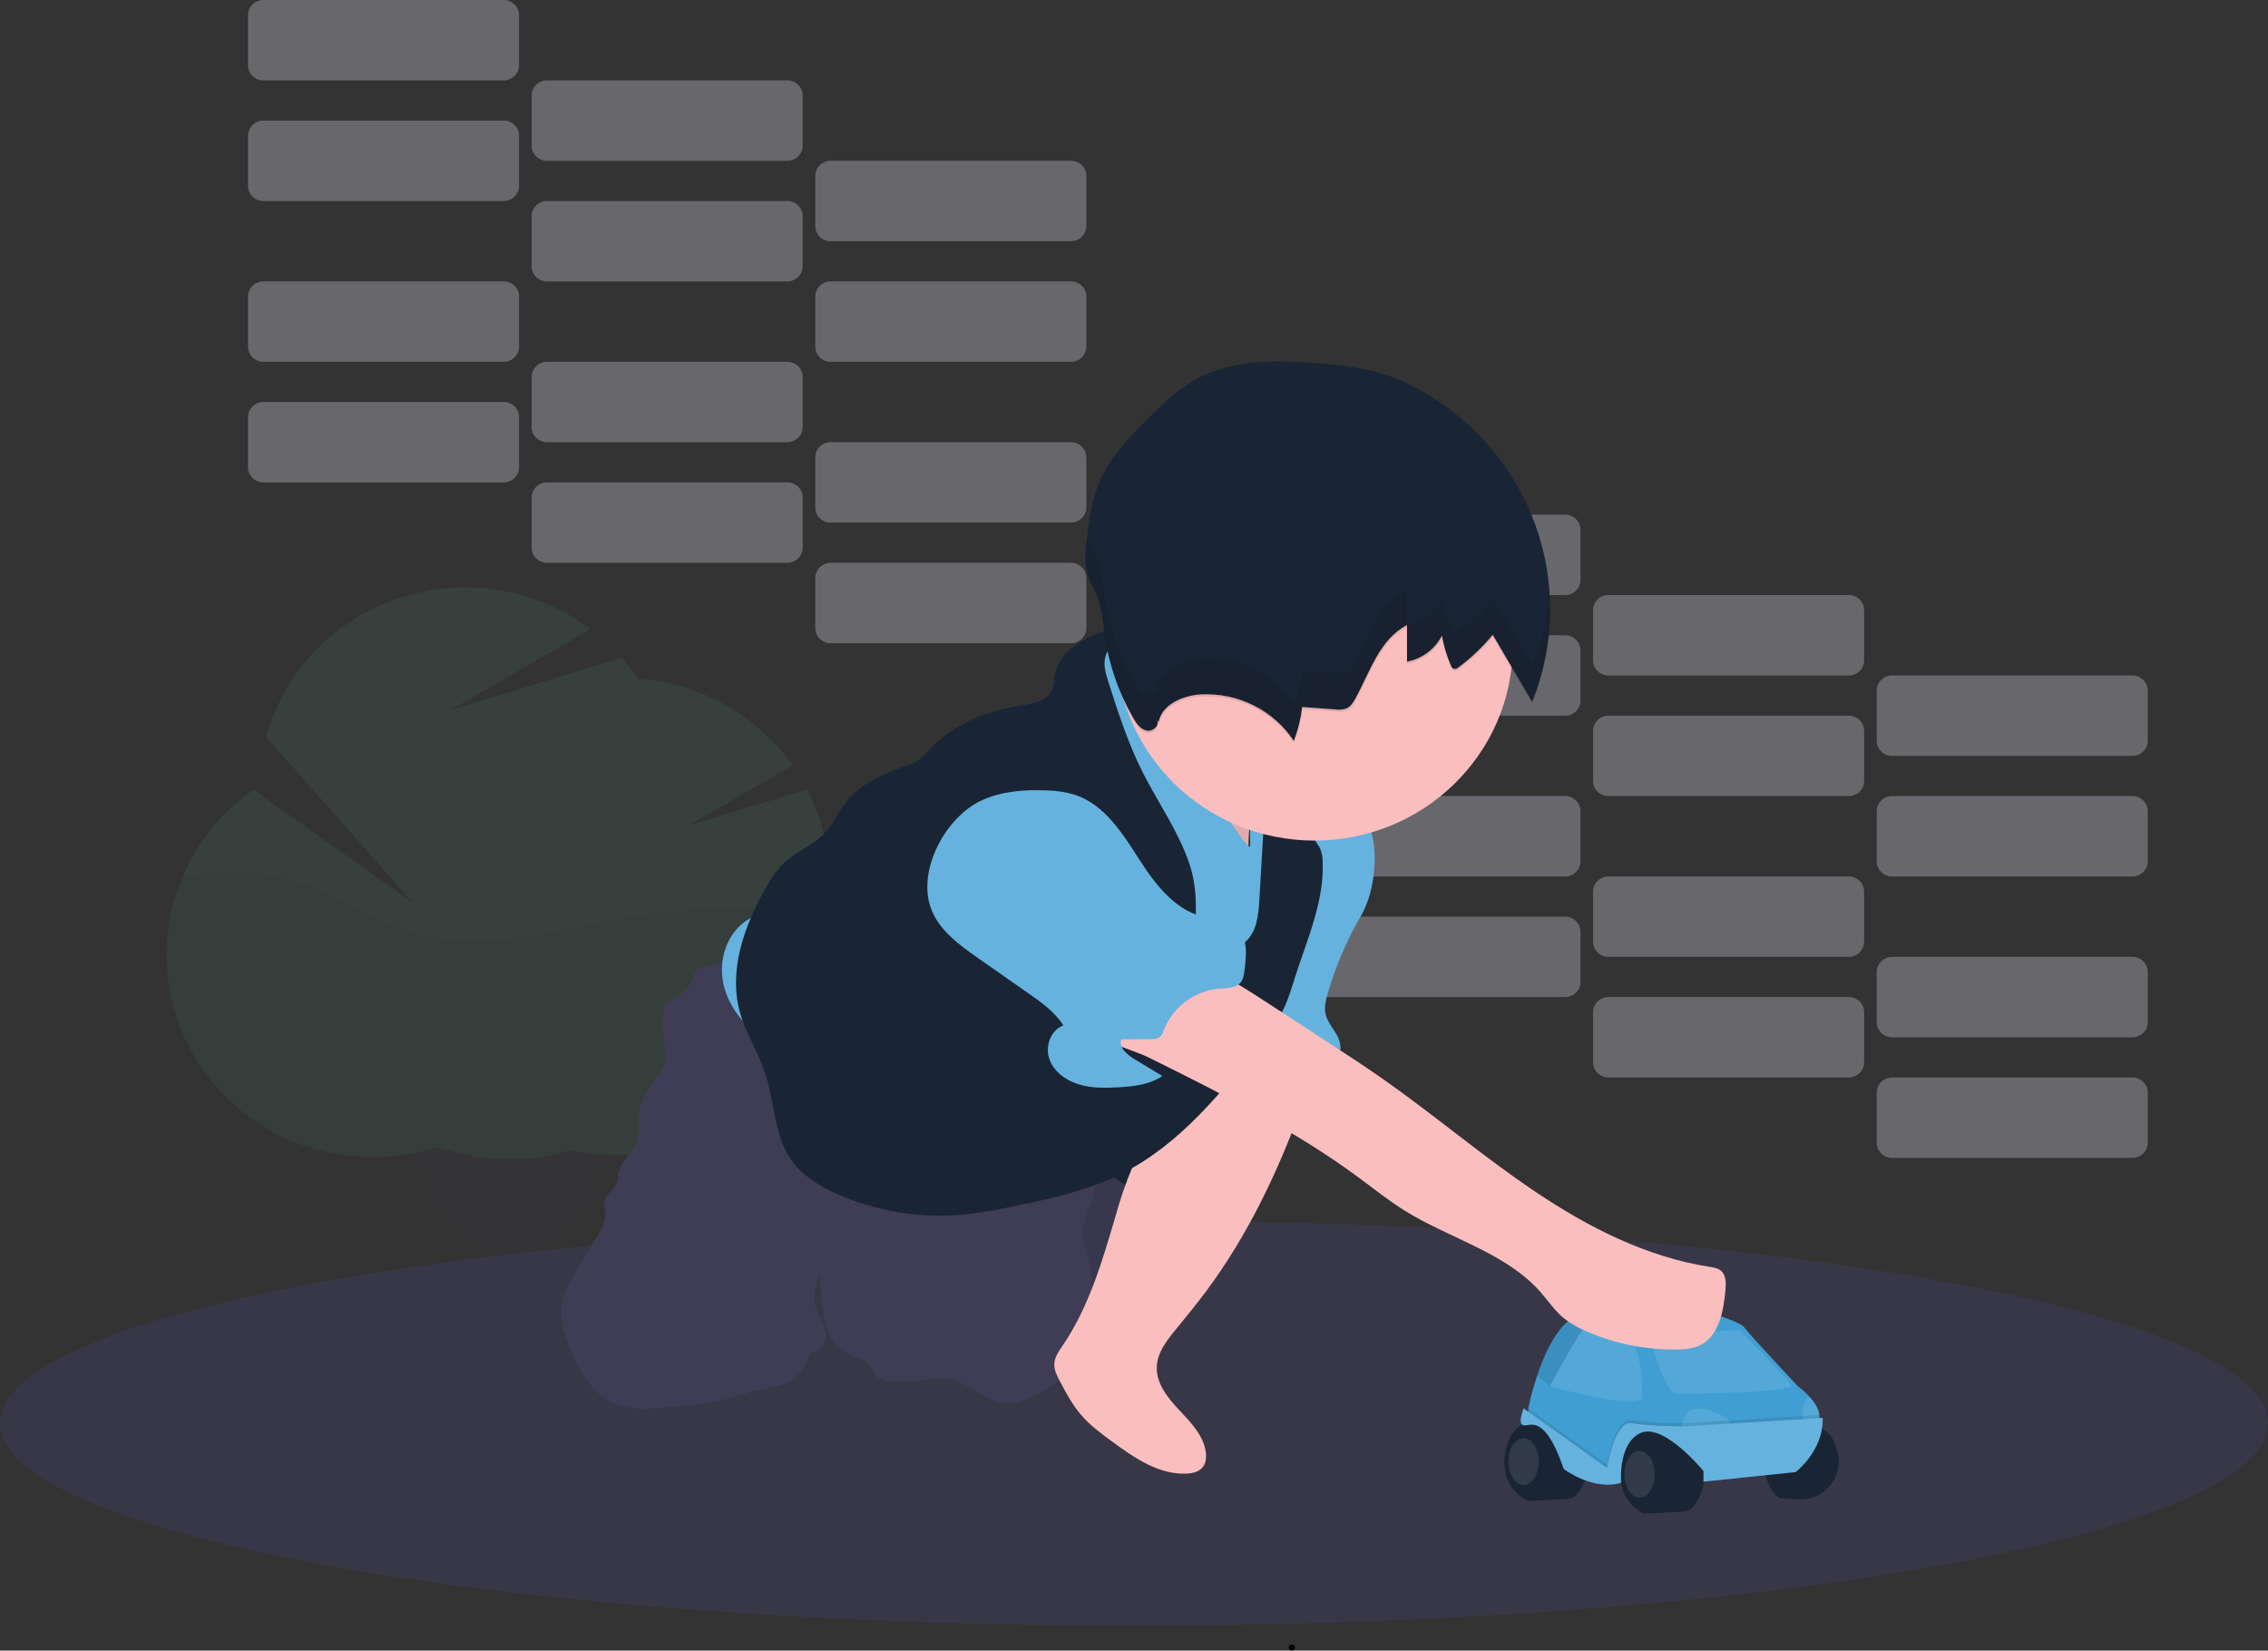
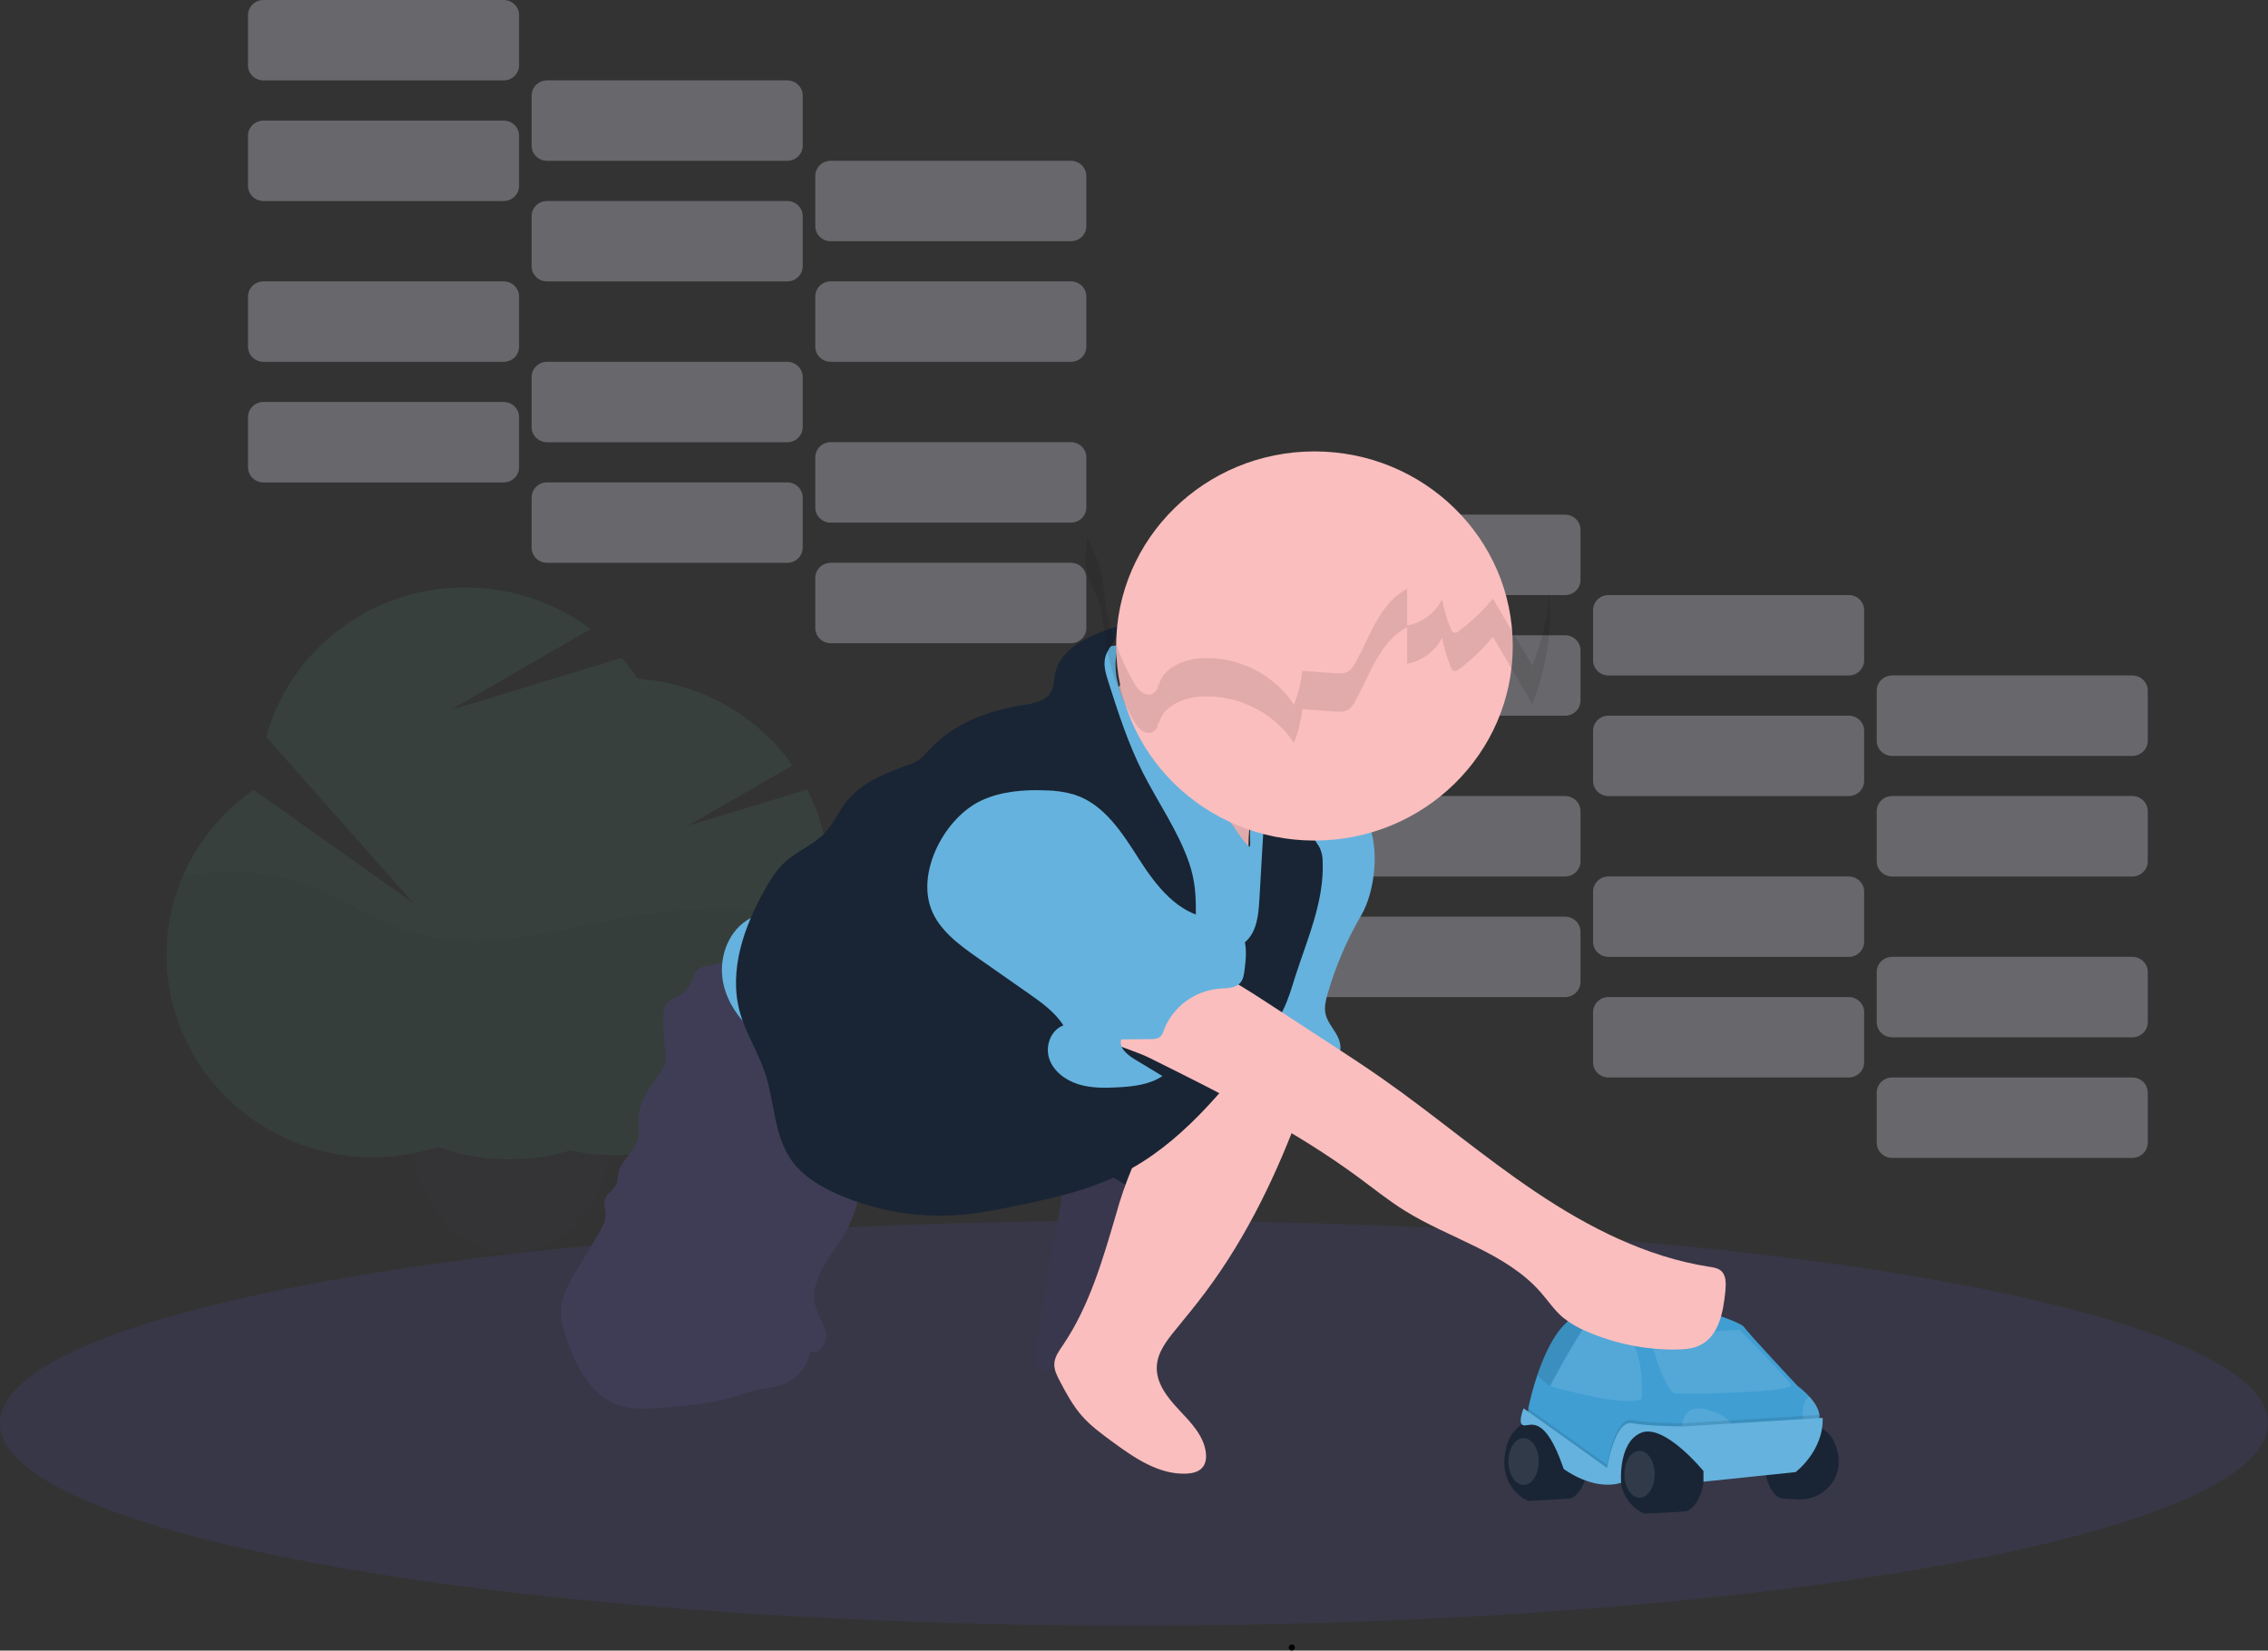
<svg xmlns="http://www.w3.org/2000/svg" width="169" height="123" viewBox="0 0 169 123" fill="none">
  <rect x="0" y="0" width="169" height="123" fill="#333333" stroke="none" />
  <g clip-path="url(#clip0_219_276)">
    <g opacity="0.3">
      <path d="M116.622 68.311H98.723C98.089 68.311 97.575 68.815 97.575 69.437V73.176C97.575 73.798 98.089 74.302 98.723 74.302H116.622C117.256 74.302 117.77 73.798 117.77 73.176V69.437C117.77 68.815 117.256 68.311 116.622 68.311Z" fill="#F2F2F2" />
      <path d="M137.757 74.302H119.857C119.223 74.302 118.709 74.806 118.709 75.428V79.167C118.709 79.789 119.223 80.293 119.857 80.293H137.757C138.391 80.293 138.905 79.789 138.905 79.167V75.428C138.905 74.806 138.391 74.302 137.757 74.302Z" fill="#F2F2F2" />
      <path d="M158.892 80.295H140.993C140.359 80.295 139.845 80.799 139.845 81.421V85.159C139.845 85.781 140.359 86.285 140.993 86.285H158.892C159.526 86.285 160.04 85.781 160.04 85.159V81.421C160.04 80.799 159.526 80.295 158.892 80.295Z" fill="#F2F2F2" />
      <path d="M116.622 59.323H98.723C98.089 59.323 97.575 59.827 97.575 60.45V64.188C97.575 64.81 98.089 65.314 98.723 65.314H116.622C117.256 65.314 117.77 64.81 117.77 64.188V60.45C117.77 59.827 117.256 59.323 116.622 59.323Z" fill="#F2F2F2" />
      <path d="M137.757 65.316H119.857C119.223 65.316 118.709 65.82 118.709 66.442V70.18C118.709 70.802 119.223 71.306 119.857 71.306H137.757C138.391 71.306 138.905 70.802 138.905 70.18V66.442C138.905 65.82 138.391 65.316 137.757 65.316Z" fill="#F2F2F2" />
      <path d="M158.892 71.306H140.993C140.359 71.306 139.845 71.811 139.845 72.433V76.171C139.845 76.793 140.359 77.297 140.993 77.297H158.892C159.526 77.297 160.04 76.793 160.04 76.171V72.433C160.04 71.811 159.526 71.306 158.892 71.306Z" fill="#F2F2F2" />
      <path d="M116.622 47.341H98.723C98.089 47.341 97.575 47.846 97.575 48.468V52.206C97.575 52.828 98.089 53.332 98.723 53.332H116.622C117.256 53.332 117.77 52.828 117.77 52.206V48.468C117.77 47.846 117.256 47.341 116.622 47.341Z" fill="#F2F2F2" />
      <path d="M137.757 53.332H119.857C119.223 53.332 118.709 53.836 118.709 54.459V58.197C118.709 58.819 119.223 59.323 119.857 59.323H137.757C138.391 59.323 138.905 58.819 138.905 58.197V54.459C138.905 53.836 138.391 53.332 137.757 53.332Z" fill="#F2F2F2" />
      <path d="M158.892 59.323H140.993C140.359 59.323 139.845 59.827 139.845 60.45V64.188C139.845 64.81 140.359 65.314 140.993 65.314H158.892C159.526 65.314 160.04 64.81 160.04 64.188V60.45C160.04 59.827 159.526 59.323 158.892 59.323Z" fill="#F2F2F2" />
      <path d="M116.622 38.353H98.723C98.089 38.353 97.575 38.857 97.575 39.48V43.218C97.575 43.84 98.089 44.344 98.723 44.344H116.622C117.256 44.344 117.77 43.84 117.77 43.218V39.48C117.77 38.857 117.256 38.353 116.622 38.353Z" fill="#F2F2F2" />
      <path d="M137.757 44.344H119.857C119.223 44.344 118.709 44.848 118.709 45.471V49.209C118.709 49.831 119.223 50.335 119.857 50.335H137.757C138.391 50.335 138.905 49.831 138.905 49.209V45.471C138.905 44.848 138.391 44.344 137.757 44.344Z" fill="#F2F2F2" />
      <path d="M158.892 50.337H140.993C140.359 50.337 139.845 50.841 139.845 51.463V55.201C139.845 55.823 140.359 56.328 140.993 56.328H158.892C159.526 56.328 160.04 55.823 160.04 55.201V51.463C160.04 50.841 159.526 50.337 158.892 50.337Z" fill="#F2F2F2" />
      <path opacity="0.1" d="M116.622 68.311H98.723C98.089 68.311 97.575 68.815 97.575 69.437V73.176C97.575 73.798 98.089 74.302 98.723 74.302H116.622C117.256 74.302 117.77 73.798 117.77 73.176V69.437C117.77 68.815 117.256 68.311 116.622 68.311Z" fill="#6C63FF" />
-       <path opacity="0.1" d="M137.757 74.302H119.857C119.223 74.302 118.709 74.806 118.709 75.428V79.167C118.709 79.789 119.223 80.293 119.857 80.293H137.757C138.391 80.293 138.905 79.789 138.905 79.167V75.428C138.905 74.806 138.391 74.302 137.757 74.302Z" fill="#6C63FF" />
+       <path opacity="0.1" d="M137.757 74.302H119.857C119.223 74.302 118.709 74.806 118.709 75.428V79.167C118.709 79.789 119.223 80.293 119.857 80.293H137.757C138.391 80.293 138.905 79.789 138.905 79.167V75.428C138.905 74.806 138.391 74.302 137.757 74.302" fill="#6C63FF" />
      <path opacity="0.1" d="M158.892 80.295H140.993C140.359 80.295 139.845 80.799 139.845 81.421V85.159C139.845 85.781 140.359 86.285 140.993 86.285H158.892C159.526 86.285 160.04 85.781 160.04 85.159V81.421C160.04 80.799 159.526 80.295 158.892 80.295Z" fill="#6C63FF" />
      <path opacity="0.1" d="M116.622 59.323H98.723C98.089 59.323 97.575 59.827 97.575 60.45V64.188C97.575 64.81 98.089 65.314 98.723 65.314H116.622C117.256 65.314 117.77 64.81 117.77 64.188V60.45C117.77 59.827 117.256 59.323 116.622 59.323Z" fill="#6C63FF" />
      <path opacity="0.1" d="M137.757 65.316H119.857C119.223 65.316 118.709 65.82 118.709 66.442V70.18C118.709 70.802 119.223 71.306 119.857 71.306H137.757C138.391 71.306 138.905 70.802 138.905 70.18V66.442C138.905 65.82 138.391 65.316 137.757 65.316Z" fill="#6C63FF" />
      <path opacity="0.1" d="M158.892 71.306H140.993C140.359 71.306 139.845 71.811 139.845 72.433V76.171C139.845 76.793 140.359 77.297 140.993 77.297H158.892C159.526 77.297 160.04 76.793 160.04 76.171V72.433C160.04 71.811 159.526 71.306 158.892 71.306Z" fill="#6C63FF" />
      <path opacity="0.1" d="M116.622 47.341H98.723C98.089 47.341 97.575 47.846 97.575 48.468V52.206C97.575 52.828 98.089 53.332 98.723 53.332H116.622C117.256 53.332 117.77 52.828 117.77 52.206V48.468C117.77 47.846 117.256 47.341 116.622 47.341Z" fill="#6C63FF" />
      <path opacity="0.1" d="M137.757 53.332H119.857C119.223 53.332 118.709 53.836 118.709 54.459V58.197C118.709 58.819 119.223 59.323 119.857 59.323H137.757C138.391 59.323 138.905 58.819 138.905 58.197V54.459C138.905 53.836 138.391 53.332 137.757 53.332Z" fill="#6C63FF" />
      <path opacity="0.1" d="M158.892 59.323H140.993C140.359 59.323 139.845 59.827 139.845 60.45V64.188C139.845 64.81 140.359 65.314 140.993 65.314H158.892C159.526 65.314 160.04 64.81 160.04 64.188V60.45C160.04 59.827 159.526 59.323 158.892 59.323Z" fill="#6C63FF" />
      <path opacity="0.1" d="M116.622 38.353H98.723C98.089 38.353 97.575 38.857 97.575 39.48V43.218C97.575 43.84 98.089 44.344 98.723 44.344H116.622C117.256 44.344 117.77 43.84 117.77 43.218V39.48C117.77 38.857 117.256 38.353 116.622 38.353Z" fill="#6C63FF" />
      <path opacity="0.1" d="M137.757 44.344H119.857C119.223 44.344 118.709 44.848 118.709 45.471V49.209C118.709 49.831 119.223 50.335 119.857 50.335H137.757C138.391 50.335 138.905 49.831 138.905 49.209V45.471C138.905 44.848 138.391 44.344 137.757 44.344Z" fill="#6C63FF" />
      <path opacity="0.1" d="M158.892 50.337H140.993C140.359 50.337 139.845 50.841 139.845 51.463V55.201C139.845 55.823 140.359 56.328 140.993 56.328H158.892C159.526 56.328 160.04 55.823 160.04 55.201V51.463C160.04 50.841 159.526 50.337 158.892 50.337Z" fill="#6C63FF" />
    </g>
    <g opacity="0.3">
      <path d="M37.529 29.958H19.63C18.996 29.958 18.482 30.462 18.482 31.084V34.822C18.482 35.445 18.996 35.949 19.63 35.949H37.529C38.163 35.949 38.677 35.445 38.677 34.822V31.084C38.677 30.462 38.163 29.958 37.529 29.958Z" fill="#F2F2F2" />
      <path d="M58.663 35.949H40.764C40.13 35.949 39.616 36.453 39.616 37.075V40.813C39.616 41.436 40.13 41.94 40.764 41.94H58.663C59.297 41.94 59.811 41.436 59.811 40.813V37.075C59.811 36.453 59.297 35.949 58.663 35.949Z" fill="#F2F2F2" />
      <path d="M79.799 41.941H61.9C61.266 41.941 60.752 42.446 60.752 43.068V46.806C60.752 47.428 61.266 47.932 61.9 47.932H79.799C80.433 47.932 80.947 47.428 80.947 46.806V43.068C80.947 42.446 80.433 41.941 79.799 41.941Z" fill="#F2F2F2" />
      <path d="M37.529 20.97H19.63C18.996 20.97 18.482 21.474 18.482 22.096V25.835C18.482 26.457 18.996 26.961 19.63 26.961H37.529C38.163 26.961 38.677 26.457 38.677 25.835V22.096C38.677 21.474 38.163 20.97 37.529 20.97Z" fill="#F2F2F2" />
      <path d="M58.663 26.962H40.764C40.13 26.962 39.616 27.467 39.616 28.089V31.827C39.616 32.449 40.13 32.953 40.764 32.953H58.663C59.297 32.953 59.811 32.449 59.811 31.827V28.089C59.811 27.467 59.297 26.962 58.663 26.962Z" fill="#F2F2F2" />
      <path d="M79.799 32.953H61.9C61.266 32.953 60.752 33.458 60.752 34.08V37.818C60.752 38.44 61.266 38.944 61.9 38.944H79.799C80.433 38.944 80.947 38.44 80.947 37.818V34.08C80.947 33.458 80.433 32.953 79.799 32.953Z" fill="#F2F2F2" />
      <path d="M37.529 8.988H19.63C18.996 8.988 18.482 9.492 18.482 10.114V13.853C18.482 14.475 18.996 14.979 19.63 14.979H37.529C38.163 14.979 38.677 14.475 38.677 13.853V10.114C38.677 9.492 38.163 8.988 37.529 8.988Z" fill="#F2F2F2" />
      <path d="M58.663 14.979H40.764C40.13 14.979 39.616 15.483 39.616 16.105V19.844C39.616 20.466 40.13 20.97 40.764 20.97H58.663C59.297 20.97 59.811 20.466 59.811 19.844V16.105C59.811 15.483 59.297 14.979 58.663 14.979Z" fill="#F2F2F2" />
      <path d="M79.799 20.97H61.9C61.266 20.97 60.752 21.474 60.752 22.096V25.835C60.752 26.457 61.266 26.961 61.9 26.961H79.799C80.433 26.961 80.947 26.457 80.947 25.835V22.096C80.947 21.474 80.433 20.97 79.799 20.97Z" fill="#F2F2F2" />
      <path d="M37.529 0H19.63C18.996 0 18.482 0.504 18.482 1.126V4.865C18.482 5.487 18.996 5.991 19.63 5.991H37.529C38.163 5.991 38.677 5.487 38.677 4.865V1.126C38.677 0.504 38.163 0 37.529 0Z" fill="#F2F2F2" />
      <path d="M58.663 5.991H40.764C40.13 5.991 39.616 6.495 39.616 7.117V10.856C39.616 11.478 40.13 11.982 40.764 11.982H58.663C59.297 11.982 59.811 11.478 59.811 10.856V7.117C59.811 6.495 59.297 5.991 58.663 5.991Z" fill="#F2F2F2" />
      <path d="M79.799 11.983H61.9C61.266 11.983 60.752 12.488 60.752 13.11V16.848C60.752 17.47 61.266 17.974 61.9 17.974H79.799C80.433 17.974 80.947 17.47 80.947 16.848V13.11C80.947 12.488 80.433 11.983 79.799 11.983Z" fill="#F2F2F2" />
      <path opacity="0.1" d="M37.529 29.958H19.63C18.996 29.958 18.482 30.462 18.482 31.084V34.822C18.482 35.445 18.996 35.949 19.63 35.949H37.529C38.163 35.949 38.677 35.445 38.677 34.822V31.084C38.677 30.462 38.163 29.958 37.529 29.958Z" fill="#6C63FF" />
      <path opacity="0.1" d="M58.663 35.949H40.764C40.13 35.949 39.616 36.453 39.616 37.075V40.813C39.616 41.436 40.13 41.94 40.764 41.94H58.663C59.297 41.94 59.811 41.436 59.811 40.813V37.075C59.811 36.453 59.297 35.949 58.663 35.949Z" fill="#6C63FF" />
      <path opacity="0.1" d="M79.799 41.941H61.9C61.266 41.941 60.752 42.446 60.752 43.068V46.806C60.752 47.428 61.266 47.932 61.9 47.932H79.799C80.433 47.932 80.947 47.428 80.947 46.806V43.068C80.947 42.446 80.433 41.941 79.799 41.941Z" fill="#6C63FF" />
      <path opacity="0.1" d="M37.529 20.97H19.63C18.996 20.97 18.482 21.474 18.482 22.096V25.835C18.482 26.457 18.996 26.961 19.63 26.961H37.529C38.163 26.961 38.677 26.457 38.677 25.835V22.096C38.677 21.474 38.163 20.97 37.529 20.97Z" fill="#6C63FF" />
      <path opacity="0.1" d="M58.663 26.962H40.764C40.13 26.962 39.616 27.467 39.616 28.089V31.827C39.616 32.449 40.13 32.953 40.764 32.953H58.663C59.297 32.953 59.811 32.449 59.811 31.827V28.089C59.811 27.467 59.297 26.962 58.663 26.962Z" fill="#6C63FF" />
      <path opacity="0.1" d="M79.799 32.953H61.9C61.266 32.953 60.752 33.458 60.752 34.08V37.818C60.752 38.44 61.266 38.944 61.9 38.944H79.799C80.433 38.944 80.947 38.44 80.947 37.818V34.08C80.947 33.458 80.433 32.953 79.799 32.953Z" fill="#6C63FF" />
      <path opacity="0.1" d="M37.529 8.988H19.63C18.996 8.988 18.482 9.492 18.482 10.114V13.853C18.482 14.475 18.996 14.979 19.63 14.979H37.529C38.163 14.979 38.677 14.475 38.677 13.853V10.114C38.677 9.492 38.163 8.988 37.529 8.988Z" fill="#6C63FF" />
      <path opacity="0.1" d="M58.663 14.979H40.764C40.13 14.979 39.616 15.483 39.616 16.105V19.844C39.616 20.466 40.13 20.97 40.764 20.97H58.663C59.297 20.97 59.811 20.466 59.811 19.844V16.105C59.811 15.483 59.297 14.979 58.663 14.979Z" fill="#6C63FF" />
      <path opacity="0.1" d="M79.799 20.97H61.9C61.266 20.97 60.752 21.474 60.752 22.096V25.835C60.752 26.457 61.266 26.961 61.9 26.961H79.799C80.433 26.961 80.947 26.457 80.947 25.835V22.096C80.947 21.474 80.433 20.97 79.799 20.97Z" fill="#6C63FF" />
      <path opacity="0.1" d="M37.529 0H19.63C18.996 0 18.482 0.504 18.482 1.126V4.865C18.482 5.487 18.996 5.991 19.63 5.991H37.529C38.163 5.991 38.677 5.487 38.677 4.865V1.126C38.677 0.504 38.163 0 37.529 0Z" fill="#6C63FF" />
      <path opacity="0.1" d="M58.663 5.991H40.764C40.13 5.991 39.616 6.495 39.616 7.117V10.856C39.616 11.478 40.13 11.982 40.764 11.982H58.663C59.297 11.982 59.811 11.478 59.811 10.856V7.117C59.811 6.495 59.297 5.991 58.663 5.991Z" fill="#6C63FF" />
      <path opacity="0.1" d="M79.799 11.983H61.9C61.266 11.983 60.752 12.488 60.752 13.11V16.848C60.752 17.47 61.266 17.974 61.9 17.974H79.799C80.433 17.974 80.947 17.47 80.947 16.848V13.11C80.947 12.488 80.433 11.983 79.799 11.983Z" fill="#6C63FF" />
    </g>
    <g opacity="0.1">
      <path d="M45.666 83.71C45.668 84.569 45.578 85.427 45.397 86.267C45.363 86.419 45.326 86.581 45.289 86.733C44.336 90.488 41.643 93.235 38.431 93.403C38.325 93.403 38.217 93.412 38.106 93.412C34.707 93.412 31.837 90.532 30.89 86.578C30.862 86.472 30.839 86.368 30.816 86.261C30.635 85.421 30.545 84.563 30.547 83.704C30.547 78.339 33.93 74.002 38.106 74.002C42.281 74.002 45.666 78.345 45.666 83.71Z" fill="#3F3D56" />
      <path opacity="0.1" d="M45.666 83.71C45.668 84.569 45.578 85.427 45.397 86.267C45.363 86.419 45.326 86.581 45.288 86.733C45.174 86.733 45.063 86.733 44.95 86.719C44.118 86.674 43.292 86.563 42.479 86.387C41.757 86.605 41.02 86.77 40.274 86.881C39.702 86.963 39.125 87.014 38.547 87.033C38.352 87.033 38.158 87.043 37.963 87.043C37.271 87.043 36.579 86.998 35.893 86.909C34.786 86.762 33.698 86.497 32.649 86.117C32.074 86.303 31.489 86.455 30.896 86.572C30.868 86.466 30.845 86.361 30.822 86.255C30.64 85.414 30.55 84.557 30.553 83.698C30.553 78.333 33.936 73.996 38.111 73.996C42.287 73.996 45.666 78.345 45.666 83.71Z" fill="black" />
      <path d="M61.792 65.62C61.796 63.26 61.232 60.932 60.147 58.826L51.257 61.538L59.06 57.036C57.751 55.18 56.035 53.636 54.037 52.519C52.039 51.401 49.811 50.738 47.517 50.579C47.153 50.035 46.752 49.516 46.32 49.022L33.54 52.923L44.012 46.88C42.009 45.374 39.659 44.376 37.17 43.972C34.68 43.569 32.128 43.773 29.738 44.568C27.348 45.362 25.194 46.721 23.467 48.526C21.739 50.33 20.491 52.525 19.833 54.915L30.771 67.271L18.889 58.855C15.884 60.946 13.745 64.027 12.861 67.537C11.977 71.047 12.407 74.751 14.073 77.975C15.739 81.2 18.53 83.729 21.938 85.104C25.345 86.478 29.142 86.605 32.638 85.462C35.802 86.603 39.259 86.696 42.483 85.728C44.728 86.215 47.057 86.201 49.297 85.688C51.536 85.175 53.63 84.175 55.424 82.762C57.218 81.349 58.665 79.56 59.661 77.525C60.656 75.49 61.173 73.262 61.174 71.005C61.174 70.67 61.162 70.338 61.14 70.007C61.577 68.585 61.797 67.106 61.792 65.62Z" fill="#57B894" />
      <path opacity="0.1" d="M61.528 68.417C56.833 67.544 52.018 67.484 47.302 68.24C41.964 69.107 36.508 71.013 31.287 69.619C28.224 68.801 25.571 66.909 22.582 65.86C19.694 64.868 16.582 64.684 13.594 65.328C12.454 68.001 12.123 70.939 12.64 73.792C13.157 76.645 14.501 79.292 16.509 81.415C18.518 83.539 21.108 85.05 23.969 85.768C26.83 86.485 29.84 86.379 32.642 85.462C35.804 86.602 39.26 86.695 42.482 85.728C44.728 86.215 47.056 86.201 49.296 85.688C51.536 85.175 53.63 84.175 55.423 82.762C57.217 81.349 58.665 79.56 59.66 77.525C60.655 75.49 61.173 73.262 61.174 71.005C61.174 70.67 61.161 70.338 61.14 70.007C61.299 69.485 61.428 68.954 61.528 68.417Z" fill="black" />
    </g>
    <path opacity="0.1" d="M84.5 121.138C131.168 121.138 169 114.385 169 106.055C169 97.725 131.168 90.971 84.5 90.971C37.832 90.971 0 97.725 0 106.055C0 114.385 37.832 121.138 84.5 121.138Z" fill="#6C63FF" />
    <path d="M112.257 107.794C112.371 107.338 112.596 106.916 112.914 106.565C113.232 106.214 113.632 105.945 114.08 105.781C114.528 105.616 115.01 105.562 115.485 105.622C115.959 105.682 116.411 105.855 116.802 106.126L116.922 106.213C119.507 108.114 117.973 111.6 116.922 111.679C115.872 111.758 113.851 111.843 113.851 111.843C113.851 111.843 111.471 110.879 112.257 107.794Z" fill="#192534" />
    <path d="M135.574 105.424V106.058C135.574 106.058 125.069 106.77 123.948 106.77H121.848C121.848 106.77 121.818 106.802 121.767 106.86C121.68 106.955 121.533 107.124 121.371 107.333C121.041 107.754 120.647 108.342 120.555 108.831C120.401 109.702 119.829 110.019 119.829 110.019L117.73 109.466L115.705 107.089L115.41 106.81L114.569 106.023L113.851 105.348L113.887 104.969V104.912C114.058 104.098 114.278 103.294 114.545 102.505C114.545 102.483 114.559 102.461 114.566 102.439C115.149 100.723 116.12 98.639 117.52 98.019C117.627 97.972 117.738 97.926 117.857 97.885L117.999 97.837C120.684 96.955 125.757 97.305 125.757 97.305C125.757 97.305 129.631 98.415 129.956 98.891C130.28 99.367 133.952 103.287 133.952 103.287C134.274 103.525 134.571 103.795 134.839 104.092C135.183 104.466 135.503 104.938 135.574 105.424Z" fill="#409ED3" />
    <path opacity="0.1" d="M113.531 110.654C114.156 110.654 114.662 109.874 114.662 108.911C114.662 107.948 114.156 107.168 113.531 107.168C112.907 107.168 112.4 107.948 112.4 108.911C112.4 109.874 112.907 110.654 113.531 110.654Z" fill="white" />
    <path opacity="0.1" d="M118.215 98.61C118.215 98.61 117.288 100.005 116.309 101.794C116.308 101.798 116.308 101.803 116.309 101.807C116.048 102.283 115.782 102.785 115.529 103.299L115.518 103.323C115.518 103.323 114.982 102.906 114.56 102.5C114.56 102.479 114.574 102.456 114.582 102.435C115.164 100.719 116.136 98.634 117.535 98.014C117.642 97.967 117.753 97.922 117.872 97.881L118.215 98.61Z" fill="black" />
    <path opacity="0.1" d="M115.47 103.285C115.47 103.285 121.202 104.953 122.332 104.236C122.332 104.236 122.736 99.165 120.072 98.848C120.072 98.848 118.538 98.451 118.218 98.697C117.898 98.942 115.47 103.285 115.47 103.285Z" fill="white" />
    <path opacity="0.1" d="M122.897 99.561C122.897 99.561 124.028 103.76 124.836 103.84C125.644 103.92 133.796 103.76 133.475 103.205C133.153 102.65 129.599 99.086 129.599 99.086L122.897 99.561Z" fill="white" />
    <path d="M121.51 107.158C121.51 107.158 122.978 105.265 125.562 107.167C128.147 109.07 126.611 112.555 125.562 112.634C124.513 112.713 122.502 112.793 122.502 112.793C122.502 112.793 119.315 111.508 121.51 107.158Z" fill="#192534" />
    <path d="M136.752 107.64C136.645 107.341 136.475 107.067 136.254 106.836C136.033 106.604 135.766 106.42 135.469 106.295C135.171 106.17 134.851 106.106 134.528 106.109C134.204 106.111 133.885 106.18 133.59 106.309C133.301 106.443 133.028 106.606 132.774 106.796C130.474 108.488 131.848 111.591 132.774 111.662C133.11 111.687 133.556 111.712 133.99 111.735C134.435 111.758 134.878 111.68 135.287 111.506C135.695 111.332 136.057 111.068 136.343 110.734C136.63 110.4 136.834 110.005 136.938 109.581C137.043 109.156 137.046 108.714 136.947 108.288C136.895 108.069 136.83 107.852 136.752 107.64Z" fill="#192534" />
    <path opacity="0.1" d="M122.171 111.605C122.796 111.605 123.302 110.824 123.302 109.861C123.302 108.899 122.796 108.118 122.171 108.118C121.547 108.118 121.041 108.899 121.041 109.861C121.041 110.824 121.547 111.605 122.171 111.605Z" fill="white" />
    <path opacity="0.1" d="M125.319 106.534C125.319 106.534 125.165 104.236 127.661 105.186C130.158 106.137 128.549 107.168 128.549 107.168L125.319 106.534Z" fill="white" />
    <path opacity="0.1" d="M135.574 105.424V105.741L135.171 105.893L134.347 105.741C134.347 105.741 134.171 104.443 134.846 104.073C135.183 104.466 135.503 104.938 135.574 105.424Z" fill="white" />
    <path opacity="0.1" d="M135.574 105.439V106.058C135.574 106.058 125.069 106.77 123.948 106.77H123.939C123.358 106.467 122.777 106.332 122.289 106.534C122.14 106.594 122 106.674 121.873 106.77C121.836 106.799 121.801 106.83 121.767 106.86C121.613 106.998 121.479 107.158 121.371 107.333C120.648 108.48 120.803 110.257 120.803 110.257C118.703 110.891 116.524 109.228 116.524 109.228C116.128 108.064 115.759 107.304 115.421 106.802C115.112 106.347 114.83 106.125 114.58 106.015L113.851 105.348L113.887 104.969L119.746 109.15C119.746 109.15 120.311 105.585 121.6 105.823C122.888 106.061 125.476 106.061 125.476 106.061L135.574 105.439Z" fill="black" />
    <path d="M113.531 104.948C113.531 104.948 113.046 106.137 113.531 106.217C114.016 106.297 115.105 105.308 116.519 109.466C116.519 109.466 118.698 111.133 120.798 110.495C120.798 110.495 120.547 107.484 122.288 106.77C124.029 106.056 126.934 109.623 126.934 109.623V110.416L133.797 109.702C133.797 109.702 135.896 108.118 135.816 105.662L125.482 106.296C125.482 106.296 122.897 106.296 121.606 106.058C120.314 105.82 119.752 109.393 119.752 109.393L113.531 104.948Z" fill="#65B2DE" />
    <path d="M84.466 83.278H84.464C82.079 83.278 80.145 85.176 80.145 87.516V87.518C80.145 89.859 82.079 91.757 84.464 91.757H84.466C86.851 91.757 88.785 89.859 88.785 87.518V87.516C88.785 85.176 86.851 83.278 84.466 83.278Z" fill="#192534" />
    <path d="M82.203 98.427C82.782 97.928 83.371 97.42 83.788 96.785C84.171 96.203 84.397 95.537 84.608 94.876C85.213 92.987 85.733 91.075 86.17 89.139C83.793 88.782 82.018 86.722 79.693 86.117C79.637 86.102 77.859 96.586 77.729 97.544C77.623 98.336 76.702 102.115 77.751 102.136C78.312 102.148 79.483 100.772 79.897 100.41L82.203 98.427Z" fill="#3F3D56" />
    <path opacity="0.1" d="M82.203 98.427C82.782 97.928 83.371 97.42 83.788 96.785C84.171 96.203 84.397 95.537 84.608 94.876C85.213 92.987 85.733 91.075 86.17 89.139C83.793 88.782 82.018 86.722 79.693 86.117C79.637 86.102 77.859 96.586 77.729 97.544C77.623 98.336 76.702 102.115 77.751 102.136C78.312 102.148 79.483 100.772 79.897 100.41L82.203 98.427Z" fill="black" />
    <path d="M52.822 71.974C52.56 72.013 52.282 72.033 52.065 72.183C51.756 72.395 51.678 72.789 51.531 73.132C51.338 73.572 51.012 73.942 50.596 74.193C50.242 74.405 49.812 74.548 49.6 74.896C49.48 75.131 49.423 75.392 49.435 75.654C49.407 76.431 49.442 77.209 49.541 77.98C49.591 78.366 49.656 78.76 49.574 79.141C49.479 79.585 49.195 79.963 48.925 80.331C48.276 81.212 47.641 82.179 47.589 83.264C47.562 83.81 47.686 84.369 47.545 84.898C47.297 85.837 46.283 86.449 46.086 87.398C46.027 87.679 46.042 87.976 45.931 88.238C45.736 88.693 45.2 88.942 45.063 89.41C44.959 89.762 45.111 90.133 45.121 90.498C45.137 91.034 44.851 91.528 44.576 91.989L42.968 94.672C42.446 95.542 41.911 96.451 41.823 97.458C41.745 98.351 42.027 99.235 42.338 100.078C43.028 101.95 44.054 103.933 45.946 104.653C47.06 105.077 48.301 104.986 49.492 104.889C51.123 104.757 52.765 104.622 54.339 104.184C55.119 103.967 55.884 103.678 56.672 103.523C57.197 103.422 57.736 103.372 58.243 103.206C58.791 103.013 59.275 102.679 59.646 102.239C60.016 101.799 60.26 101.269 60.35 100.705C61.024 100.966 61.648 100.099 61.552 99.395C61.456 98.692 60.974 98.096 60.779 97.414C60.502 96.473 60.779 95.451 61.243 94.584C61.706 93.717 62.346 92.95 62.851 92.105C63.414 91.16 63.805 90.126 64.007 89.049C64.277 87.595 64.195 86.102 64.112 84.627L63.793 78.989C63.735 77.957 63.668 76.891 63.205 75.957C62.697 74.94 61.77 74.194 60.844 73.517C59.479 72.497 58.047 71.567 56.558 70.731C55.597 70.203 55.665 70.408 54.9 71.034C54.308 71.527 53.589 71.852 52.822 71.974Z" fill="#3F3D56" />
-     <path d="M65.808 87.659C64.716 88.505 63.609 89.363 62.769 90.451C61.754 91.775 61.178 93.373 61.119 95.028C61.109 95.803 61.165 96.577 61.285 97.343C61.45 98.593 61.748 99.987 62.822 100.678C63.498 101.113 64.428 101.222 64.89 101.874C65.035 102.079 65.12 102.329 65.29 102.509C65.599 102.837 66.081 102.908 66.526 102.932C67.191 102.969 67.858 102.948 68.519 102.871C69.274 102.782 70.042 102.62 70.79 102.759C72.245 103.028 73.331 104.375 74.806 104.556C76.031 104.707 77.179 104.008 78.205 103.343C79.263 102.656 80.367 101.921 80.941 100.81C81.498 99.73 81.467 98.46 81.424 97.249C81.376 95.904 81.327 94.543 80.961 93.245C80.847 92.906 80.76 92.558 80.7 92.205C80.59 91.296 81.008 90.401 81.317 89.531C81.798 88.208 82.008 86.577 81.053 85.531C80.65 85.088 80.089 84.815 79.521 84.621C77.01 83.736 74.239 84.072 71.664 84.469C69.206 84.835 67.736 86.169 65.808 87.659Z" fill="#3F3D56" />
    <path d="M87.095 82.42C86.1 83.886 85.102 85.362 84.384 86.968C83.894 88.133 83.481 89.328 83.148 90.545C82.156 93.909 81.172 97.346 79.192 100.258C78.908 100.676 78.593 101.111 78.563 101.613C78.535 102.083 78.764 102.523 78.985 102.941C79.448 103.826 79.934 104.721 80.595 105.482C81.256 106.243 82.047 106.819 82.844 107.407C84.498 108.62 86.337 109.905 88.405 109.814C88.833 109.795 89.29 109.698 89.576 109.384C89.862 109.07 89.902 108.637 89.851 108.233C89.697 106.986 88.739 106.005 87.871 105.08C87.002 104.155 86.13 103.075 86.199 101.813C86.253 100.772 86.948 99.883 87.614 99.071C88.376 98.14 89.139 97.211 89.857 96.248C92.964 92.087 95.207 87.356 96.985 82.5C97.734 80.451 98.415 78.298 98.182 76.133C96.483 75.724 93.084 74.357 91.649 75.768C90.779 76.623 90.165 77.89 89.487 78.898L87.095 82.42Z" fill="#FBBEBE" />
    <path d="M101.443 68.187C100.367 70.029 99.524 71.995 98.934 74.038C98.791 74.532 98.663 75.054 98.772 75.554C98.891 76.091 99.264 76.532 99.545 77.005C99.826 77.478 100.024 78.077 99.769 78.565C98.564 78.657 97.37 78.335 96.205 78.015L92.553 77.014C92.25 76.957 91.967 76.828 91.727 76.638C91.303 76.246 91.336 75.586 91.418 75.022C92.133 70.405 94.43 66.148 95.29 61.556C95.415 60.894 95.547 60.16 96.084 59.737C97.629 58.539 101.127 59.554 101.927 61.288C102.821 63.213 102.455 66.457 101.443 68.187Z" fill="#65B2DE" />
    <path d="M81.894 52.406C81.757 52.476 81.602 52.557 81.56 52.7C81.551 52.778 81.559 52.856 81.584 52.93C81.609 53.004 81.651 53.072 81.706 53.129L83.264 55.282C84.801 57.404 86.341 59.54 88.12 61.476C89.462 62.936 90.932 64.278 92.513 65.487C92.958 65.826 93.432 66.18 93.65 66.691C92.678 63.868 92.851 60.786 94.132 58.085C94.642 57.023 95.315 56.04 95.845 54.984C95.895 54.926 95.929 54.857 95.943 54.782C95.958 54.708 95.953 54.631 95.928 54.559C95.903 54.487 95.86 54.422 95.802 54.371C95.745 54.321 95.675 54.285 95.599 54.269C94.249 53.587 92.772 53.175 91.428 52.48C90.373 51.934 89.42 51.225 88.473 50.526C87.628 49.903 86.504 48.803 85.461 48.54C84.335 48.255 84.38 49.263 84.017 50.105C83.599 51.088 82.85 51.901 81.894 52.406Z" fill="#FBBEBE" />
    <path opacity="0.1" d="M81.894 52.406C81.757 52.476 81.602 52.557 81.56 52.7C81.551 52.778 81.559 52.856 81.584 52.93C81.609 53.004 81.651 53.072 81.706 53.129L83.264 55.282C84.801 57.404 86.341 59.54 88.12 61.476C89.462 62.936 90.932 64.278 92.513 65.487C92.958 65.826 93.432 66.18 93.65 66.691C92.678 63.868 92.851 60.786 94.132 58.085C94.642 57.023 95.315 56.04 95.845 54.984C95.895 54.926 95.929 54.857 95.943 54.782C95.958 54.708 95.953 54.631 95.928 54.559C95.903 54.487 95.86 54.422 95.802 54.371C95.745 54.321 95.675 54.285 95.599 54.269C94.249 53.587 92.772 53.175 91.428 52.48C90.373 51.934 89.42 51.225 88.473 50.526C87.628 49.903 86.504 48.803 85.461 48.54C84.335 48.255 84.38 49.263 84.017 50.105C83.599 51.088 82.85 51.901 81.894 52.406Z" fill="black" />
    <path d="M91.452 60.985C90.746 60.202 89.793 59.685 88.957 59.037C87.755 58.103 86.805 56.899 85.887 55.694C84.203 53.476 82.506 50.76 83.344 48.114C82.453 48.029 81.684 48.748 81.264 49.523C80.844 50.297 80.627 51.179 80.103 51.891C79.308 52.971 77.955 53.475 76.694 53.969C73.923 55.057 71.246 56.362 68.689 57.872C67.662 58.479 66.639 59.129 65.854 60.017C65.014 60.965 64.487 62.14 63.774 63.178C62.383 65.22 60.27 66.753 57.925 67.62C57.153 67.908 56.325 68.132 55.634 68.59C54.154 69.571 53.538 71.526 53.889 73.245C54.239 74.965 55.433 76.429 56.868 77.469C58.303 78.509 59.938 79.123 61.594 79.729C62.982 80.229 64.379 80.706 65.785 81.16C66.819 81.511 67.877 81.793 68.95 82.003C70.926 82.359 72.957 82.271 74.955 82.488C76.781 82.685 78.574 83.138 80.408 83.264C82.242 83.39 84.183 83.151 85.677 82.103C86.865 81.271 87.656 80.014 88.387 78.768C90.284 75.555 91.978 72.231 93.46 68.814C93.897 67.803 97.954 62.076 96.943 61.336C91.856 57.612 93.545 63.53 93.06 63.075C92.411 62.466 92.039 61.635 91.452 60.985Z" fill="#65B2DE" />
    <path d="M85.15 57.559C84.058 55.403 83.32 53.096 82.586 50.8C82.383 50.164 82.18 49.476 82.397 48.845C82.66 48.087 83.5 47.44 83.253 46.68C81.288 47.287 79.007 48.237 78.619 50.224C78.534 50.658 78.549 51.12 78.344 51.511C77.944 52.279 76.924 52.442 76.058 52.573C73.537 52.968 71.031 53.966 69.304 55.811C69.013 56.114 68.74 56.458 68.377 56.685C68.114 56.837 67.835 56.959 67.544 57.049C65.854 57.645 64.116 58.388 63.029 59.79C62.468 60.512 62.11 61.377 61.484 62.047C60.638 62.957 59.391 63.412 58.475 64.259C57.857 64.823 57.417 65.538 57.009 66.261C55.439 69.045 54.288 72.309 55.121 75.384C55.555 76.993 56.511 78.425 57.026 80.011C57.735 82.171 57.665 84.635 58.995 86.492C59.834 87.659 61.132 88.431 62.46 89.013C65.416 90.303 68.664 90.816 71.884 90.501C73.077 90.365 74.263 90.169 75.437 89.913C78.237 89.346 81.067 88.729 83.612 87.447C87.951 85.259 91.073 81.35 94.054 77.56C94.621 76.838 95.193 76.111 95.599 75.286C95.996 74.499 96.236 73.647 96.503 72.81C97.407 69.989 98.678 67.18 98.559 64.227C98.564 63.873 98.493 63.523 98.35 63.198C98.23 62.955 98.041 62.743 97.935 62.499C97.746 62.062 97.831 61.558 97.699 61.101C97.329 59.828 95.624 59.585 94.274 59.596L93.841 67.068C93.775 68.19 93.653 69.434 92.802 70.186C92.437 70.494 91.983 70.679 91.504 70.716C91.025 70.753 90.547 70.639 90.138 70.391C89.23 69.813 89.102 68.805 89.108 67.84C89.117 66.627 89.017 65.516 88.623 64.353C87.807 61.941 86.296 59.825 85.15 57.559Z" fill="#192534" />
    <path d="M85.688 78.851C91.067 81.527 96.477 84.222 101.29 87.785C102.403 88.606 103.484 89.477 104.66 90.21C108.029 92.311 112.209 93.335 114.809 96.306C115.356 96.929 115.819 97.629 116.449 98.169C116.996 98.61 117.608 98.968 118.263 99.23C120.352 100.135 122.613 100.59 124.896 100.566C125.494 100.558 126.109 100.514 126.647 100.263C128.094 99.574 128.423 97.731 128.57 96.159C128.619 95.627 128.63 94.999 128.204 94.669C127.973 94.491 127.669 94.446 127.38 94.402C122.683 93.674 118.348 91.455 114.423 88.819C110.497 86.183 106.899 83.105 103.028 80.393C101.667 79.44 100.274 78.532 98.88 77.624L94.371 74.686C91.986 73.132 89.474 71.531 86.626 71.238C86.464 71.211 86.297 71.222 86.141 71.27C85.89 71.366 85.751 71.62 85.629 71.854C84.793 73.452 83.775 74.902 82.751 76.382C82.203 77.173 82.141 77.378 83.087 77.801C83.938 78.183 84.84 78.43 85.688 78.851Z" fill="#FBBEBE" />
    <path d="M96.258 123C96.319 123 96.378 122.976 96.421 122.933C96.465 122.891 96.489 122.833 96.489 122.773C96.489 122.712 96.465 122.654 96.421 122.612C96.378 122.569 96.319 122.545 96.258 122.545C96.196 122.545 96.137 122.569 96.094 122.612C96.05 122.654 96.026 122.712 96.026 122.773C96.026 122.833 96.05 122.891 96.094 122.933C96.137 122.976 96.196 123 96.258 123Z" fill="black" />
    <path d="M97.947 62.638C106.108 62.638 112.723 56.147 112.723 48.139C112.723 40.13 106.108 33.639 97.947 33.639C89.787 33.639 83.171 40.13 83.171 48.139C83.171 56.147 89.787 62.638 97.947 62.638Z" fill="#FBBEBE" />
-     <path d="M86.334 53.793C86.596 52.491 88.12 51.833 89.468 51.745C90.833 51.673 92.193 51.955 93.411 52.563C94.629 53.171 95.663 54.083 96.407 55.207C96.72 54.395 96.93 53.547 97.034 52.685L99.506 52.865C99.782 52.907 100.064 52.882 100.328 52.792C100.646 52.653 100.842 52.338 101.008 52.035C102.089 50.053 102.812 47.622 104.842 46.577V49.306C105.398 49.2 105.921 48.97 106.372 48.633C106.823 48.297 107.189 47.864 107.442 47.367C107.581 48.122 107.803 48.861 108.103 49.57C108.152 49.688 108.222 49.818 108.347 49.849C108.408 49.853 108.469 49.844 108.527 49.824C108.584 49.803 108.637 49.771 108.681 49.729C109.627 49.024 110.484 48.209 111.231 47.303L114.166 52.297C115.862 48.095 115.955 43.433 114.427 39.169C112.9 34.905 109.855 31.326 105.852 29.089C105.174 28.706 104.465 28.375 103.734 28.099C101.823 27.393 99.764 27.167 97.727 27.031C94.83 26.837 91.773 26.844 89.23 28.207C87.863 28.939 86.728 30.019 85.631 31.104C84.148 32.568 82.665 34.116 81.876 36.031C81.33 37.353 81.143 38.785 80.978 40.201C80.878 41.058 80.785 41.943 81.034 42.769C81.207 43.341 81.533 43.855 81.752 44.411C82.117 45.336 82.174 46.345 82.314 47.328C82.626 49.498 83.349 51.593 84.445 53.504C84.676 53.908 84.973 54.339 85.435 54.442C85.897 54.545 86.451 54.045 86.207 53.651" fill="#192534" />
    <path d="M69.375 67.709C69.971 69.318 71.47 70.409 72.891 71.404L76.599 73.999C77.584 74.689 78.596 75.404 79.237 76.411C78.299 76.759 77.871 77.942 78.179 78.879C78.486 79.816 79.368 80.487 80.329 80.79C81.29 81.094 82.31 81.083 83.312 81.027C84.463 80.965 85.668 80.828 86.618 80.187L84.531 78.926C83.981 78.591 83.349 78.057 83.55 77.455L85.751 77.434C85.983 77.434 86.235 77.423 86.419 77.282C86.603 77.141 86.666 76.925 86.743 76.719C87.07 75.885 87.629 75.158 88.356 74.62C89.083 74.082 89.949 73.754 90.855 73.674C91.399 73.635 92.025 73.658 92.4 73.261C92.644 72.997 92.697 72.618 92.74 72.265C92.822 71.592 92.902 70.9 92.766 70.241C92.63 69.582 92.238 68.927 91.608 68.649C91.144 68.443 90.608 68.463 90.102 68.396C87.77 68.093 86.155 66.019 84.903 64.065C83.652 62.111 82.31 59.949 80.079 59.222C79.382 59.017 78.66 58.908 77.933 58.899C76.325 58.834 74.669 58.962 73.205 59.617C70.475 60.837 68.312 64.847 69.375 67.709Z" fill="#65B2DE" />
    <path opacity="0.1" d="M114.18 49.598L111.245 44.605C110.498 45.511 109.641 46.326 108.695 47.03C108.651 47.073 108.599 47.106 108.541 47.127C108.484 47.148 108.422 47.156 108.361 47.152C108.236 47.121 108.166 46.991 108.117 46.873C107.817 46.163 107.595 45.424 107.456 44.669C107.203 45.166 106.837 45.6 106.386 45.936C105.935 46.273 105.412 46.503 104.856 46.609V43.88C102.826 44.928 102.109 47.359 101.022 49.338C100.856 49.641 100.66 49.952 100.342 50.096C100.078 50.185 99.796 50.21 99.52 50.168L97.049 49.988C96.944 50.851 96.734 51.698 96.421 52.511C95.677 51.386 94.643 50.474 93.425 49.866C92.207 49.258 90.847 48.976 89.482 49.048C88.133 49.136 86.61 49.794 86.348 51.096L86.216 50.954C86.465 51.349 85.907 51.849 85.444 51.746C84.981 51.643 84.686 51.213 84.454 50.808C83.361 48.895 82.641 46.799 82.333 44.628C82.192 43.645 82.135 42.636 81.77 41.711C81.551 41.155 81.225 40.641 81.052 40.069C81.052 40.05 81.041 40.031 81.037 40.012C81.023 40.125 81.009 40.239 80.996 40.353C80.896 41.211 80.803 42.094 81.052 42.93C81.225 43.501 81.551 44.015 81.77 44.57C82.135 45.496 82.192 46.504 82.333 47.488C82.641 49.66 83.361 51.755 84.454 53.667C84.686 54.072 84.982 54.504 85.444 54.607C85.906 54.71 86.46 54.21 86.216 53.814L86.348 53.955C86.61 52.654 88.133 51.995 89.482 51.909C90.847 51.836 92.207 52.118 93.425 52.725C94.643 53.333 95.677 54.245 96.421 55.37C96.734 54.557 96.944 53.711 97.049 52.849L99.52 53.027C99.796 53.07 100.078 53.045 100.342 52.955C100.66 52.815 100.856 52.5 101.022 52.197C102.103 50.214 102.826 47.784 104.856 46.739V49.468C105.412 49.362 105.935 49.132 106.386 48.795C106.837 48.459 107.203 48.025 107.456 47.528C107.595 48.283 107.817 49.022 108.117 49.732C108.166 49.849 108.236 49.98 108.361 50.009C108.422 50.014 108.484 50.006 108.541 49.986C108.599 49.965 108.651 49.932 108.695 49.889C109.641 49.185 110.498 48.37 111.245 47.464L114.18 52.457C115.239 49.808 115.674 46.958 115.455 44.12C115.313 45.998 114.883 47.845 114.18 49.598Z" fill="black" />
  </g>
  <defs>
    <clipPath id="clip0_219_276">
      <rect width="169" height="123" fill="white" />
    </clipPath>
  </defs>
</svg>